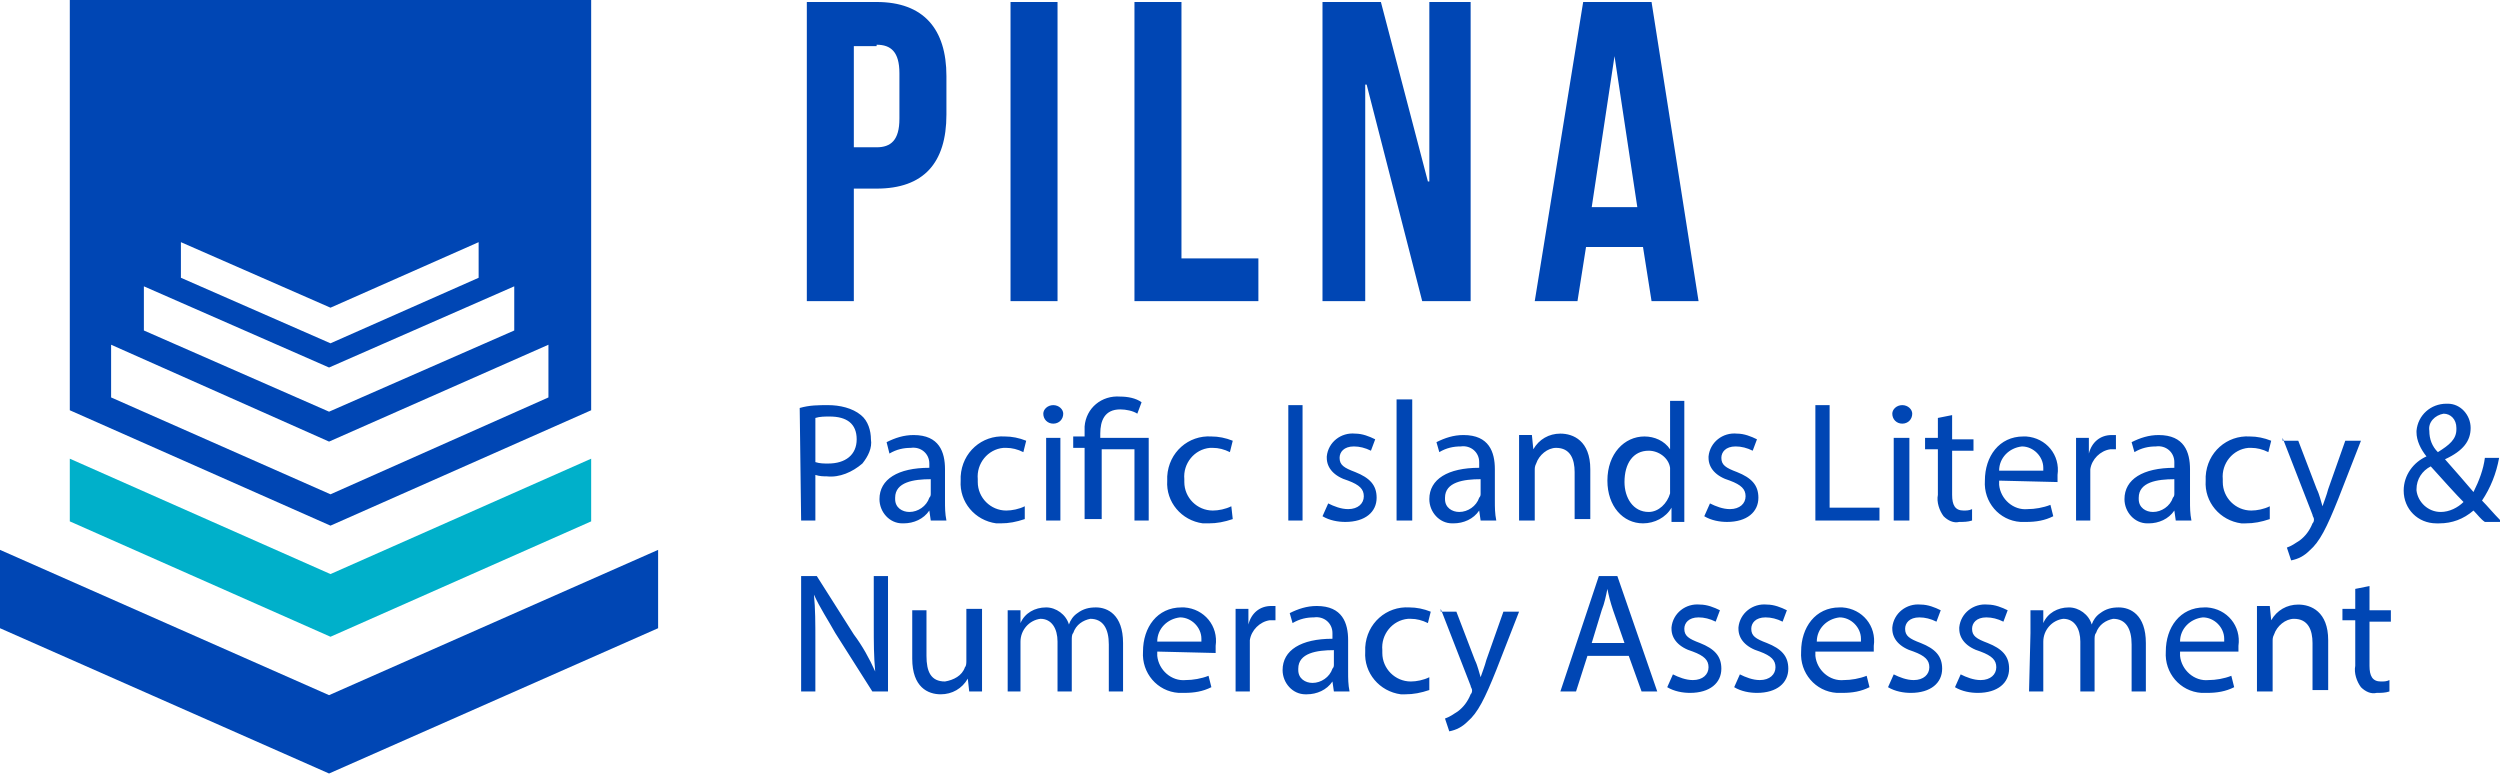
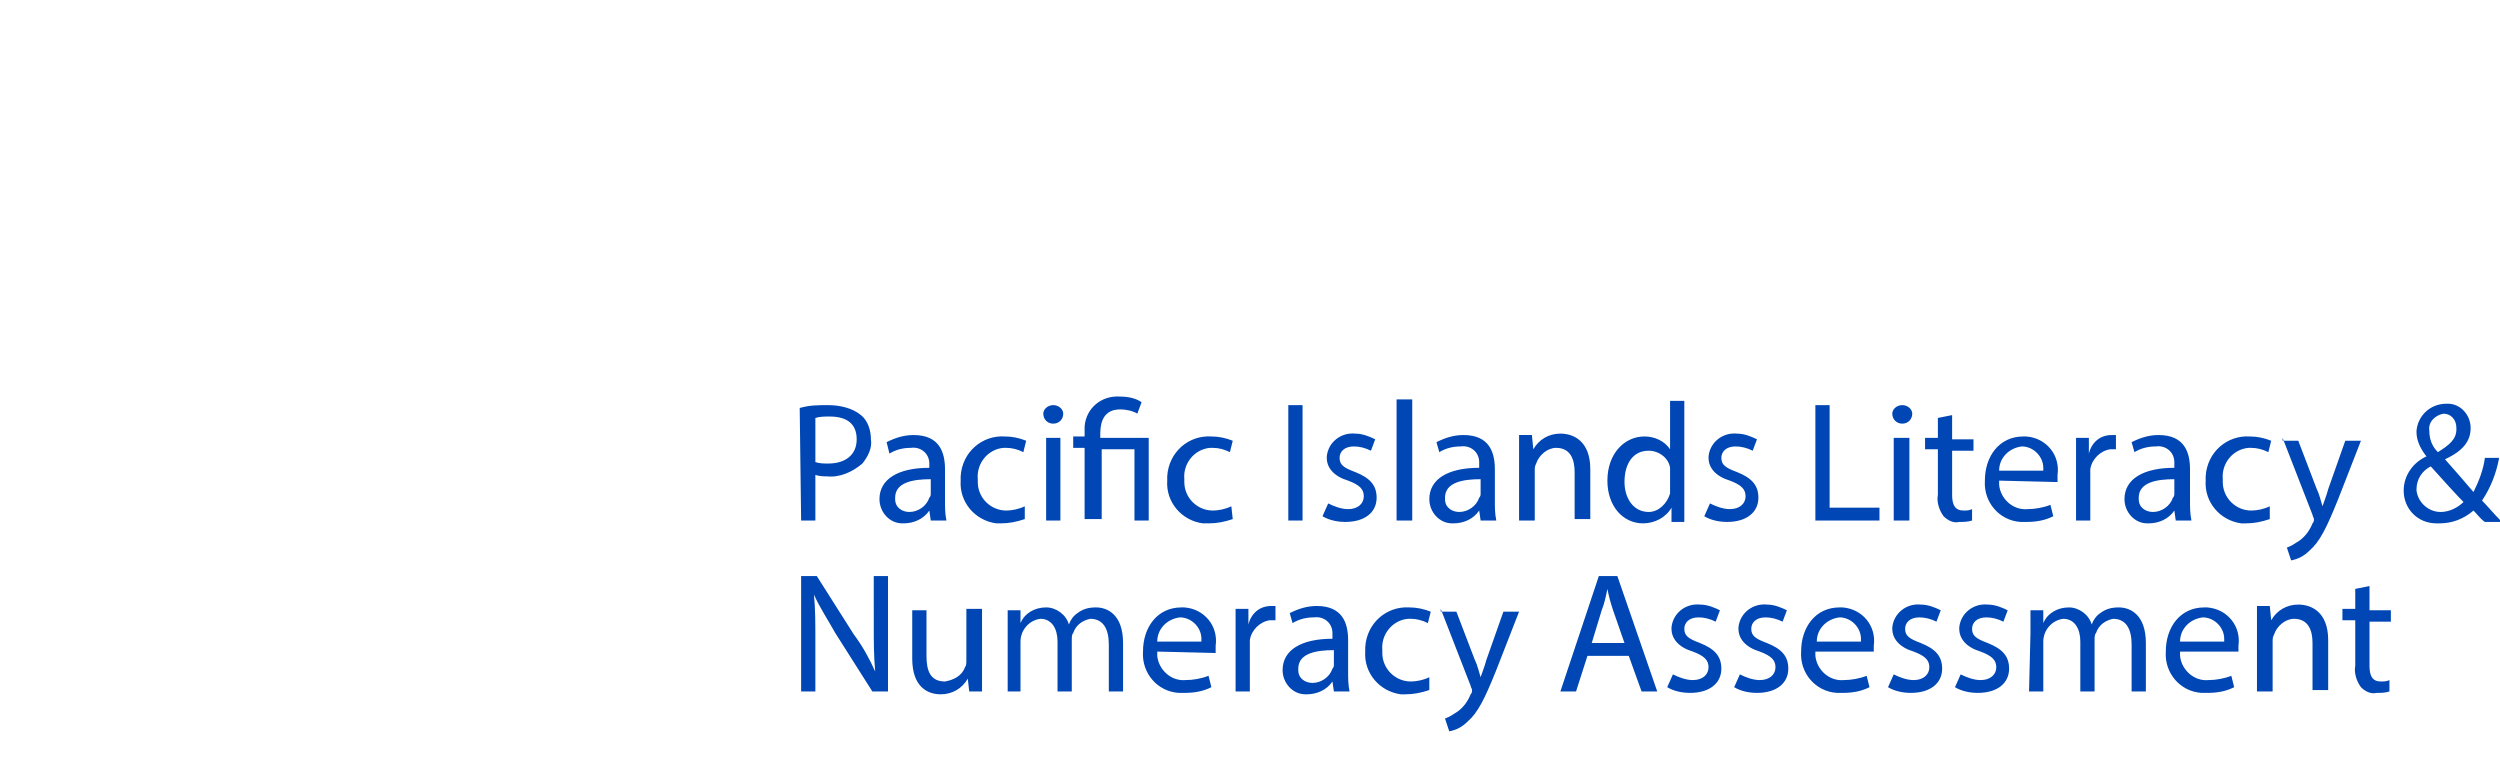
<svg xmlns="http://www.w3.org/2000/svg" version="1.1" id="Layer_1" x="0" y="0" viewBox="0 0 175.5 54.3" xml:space="preserve">
  <style>.st1{fill:#0046b4}</style>
  <g id="Group_287" transform="translate(-253.561 -54.16)">
    <g id="Group_2" transform="translate(253.561 54.16)">
-       <path id="Path_1" d="M4.9 36.6v-4.4l18.3 8.1 18.3-8.1v4.4l-18.3 8.1-18.3-8.1z" fill-rule="evenodd" clip-rule="evenodd" fill="#00b0ca" />
-       <path id="Path_2" class="st1" d="M38.5 24.2v3.7l-15.3 6.8-15.4-6.8v-3.7L23.1 31l15.4-6.8zm-2.4-4.1v3.1l-13 5.7-13-5.7v-3.1l13 5.7 13-5.7zM33.6 17v2.5l-10.4 4.6-10.5-4.6V17l10.5 4.6L33.6 17zM4.9 0v28.8l18.3 8.1 18.3-8.1V0H4.9z" />
-       <path id="Path_3" d="M0 44.1v-5.5l23.1 10.2 23.1-10.2v5.5L23.1 54.3 0 44.1z" fill-rule="evenodd" clip-rule="evenodd" fill="#0046b4" />
-     </g>
-     <path id="Path_649" class="st1" d="M315.1 54.3h-4.9v21h3.3v-7.9h1.6c3.3 0 4.9-1.8 4.9-5.2v-2.7c0-3.3-1.6-5.2-4.9-5.2zm0 3c1 0 1.6.5 1.6 2v3.2c0 1.5-.6 2-1.6 2h-1.6v-7.1h1.6zm9.4 18h3.3v-21h-3.3v21zm8.7 0h8.7v-3h-5.4v-18h-3.3v21zm20.2 0h3.4v-21h-2.9v12.6h-.1l-3.3-12.6h-4.1v21h3V60.1h.1l3.9 15.2zm16.1-21h-4.8l-3.4 21h3l.6-3.8h4l.6 3.8h3.3l-3.3-21zm-2.6 3.8l1.6 10.6h-3.2l1.6-10.6z" />
+       </g>
    <path id="Path_650" class="st1" d="M309.8 90.7h1v-3.2c.3.1.6.1.8.1.9.1 1.8-.3 2.5-.9.4-.5.7-1.1.6-1.7 0-.6-.2-1.3-.7-1.7-.6-.5-1.5-.7-2.3-.7-.7 0-1.3 0-2 .2l.1 7.9zm1-7.2c.3-.1.7-.1 1-.1 1.2 0 1.9.5 1.9 1.6s-.8 1.7-2 1.7c-.3 0-.6 0-.9-.1v-3.1zm9.2 7.2c-.1-.5-.1-.9-.1-1.4v-2.2c0-1.2-.4-2.4-2.2-2.4-.7 0-1.3.2-1.9.5l.2.8c.5-.3 1-.4 1.5-.4.7-.1 1.3.4 1.3 1.1v.3c-2.2 0-3.5.8-3.5 2.2 0 .9.7 1.7 1.6 1.7h.1c.7 0 1.4-.3 1.8-.9l.1.7h1.1zm-1.1-1.9c0 .1 0 .2-.1.3-.2.6-.8 1-1.4 1-.5 0-1-.3-1-.9v-.1c0-1.1 1.3-1.3 2.5-1.3v1zm6.6.9c-.4.2-.9.3-1.3.3-1.1 0-2-.9-2-2v-.2c-.1-1.1.7-2.1 1.8-2.2h.2c.4 0 .8.1 1.2.3l.2-.8c-.5-.2-1-.3-1.5-.3-1.6-.1-3 1.1-3.1 2.8v.3c-.1 1.5 1 2.8 2.5 3h.3c.6 0 1.1-.1 1.7-.3v-.9zm2.5 1v-5.8h-1v5.8h1zm-.5-8.1c-.4 0-.7.3-.7.6 0 .4.3.7.7.7.4 0 .7-.3.7-.7 0-.3-.3-.6-.7-.6zm3.4 8.1v-5h2.3v5h1v-5.8h-3.4v-.3c0-.9.3-1.7 1.4-1.7.4 0 .9.1 1.2.3l.3-.8c-.4-.3-1-.4-1.5-.4-1.3-.1-2.4.8-2.5 2.1v.7h-.8v.8h.8v5h1.2zm9.1-1c-.4.2-.9.3-1.3.3-1.1 0-2-.9-2-2v-.2c-.1-1.1.7-2.1 1.8-2.2h.2c.4 0 .8.1 1.2.3l.2-.8c-.5-.2-1-.3-1.5-.3-1.6-.1-3 1.1-3.1 2.8v.3c-.1 1.5 1 2.8 2.5 3h.4c.6 0 1.1-.1 1.7-.3l-.1-.9zm4-7.1v8.1h1v-8.1h-1zm2.4 7.8c.5.3 1.1.4 1.6.4 1.4 0 2.2-.7 2.2-1.7 0-.9-.5-1.4-1.5-1.8-.8-.3-1.1-.5-1.1-1 0-.4.3-.8 1-.8.4 0 .8.1 1.2.3l.3-.8c-.4-.2-.9-.4-1.4-.4-1-.1-1.9.6-2 1.6v.1c0 .7.5 1.3 1.5 1.6.8.3 1.1.6 1.1 1.1 0 .5-.4.9-1.1.9-.5 0-1-.2-1.4-.4l-.4.9zm5.2.3h1.1v-8.5h-1.1v8.5zm7 0c-.1-.5-.1-.9-.1-1.4v-2.2c0-1.2-.4-2.4-2.2-2.4-.7 0-1.3.2-1.9.5l.2.7c.5-.3 1-.4 1.5-.4.7-.1 1.3.4 1.3 1.1v.4c-2.2 0-3.5.8-3.5 2.2 0 .9.7 1.7 1.6 1.7h.1c.7 0 1.4-.3 1.8-.9l.1.7h1.1zm-1.1-1.9c0 .1 0 .2-.1.3-.2.6-.8 1-1.4 1-.5 0-1-.3-1-.9v-.1c0-1.1 1.3-1.3 2.5-1.3v1zm2.7 1.9h1.1v-3.5c0-.2 0-.3.1-.5.2-.6.8-1.1 1.4-1.1 1 0 1.3.8 1.3 1.7v3.3h1.1v-3.5c0-2-1.2-2.5-2.1-2.5-.8 0-1.5.4-1.9 1.1l-.1-1h-.9v6zm10.6-8.5v3.5c-.4-.6-1.1-.9-1.8-.9-1.4 0-2.6 1.2-2.6 3.1 0 1.8 1.1 3 2.5 3 .8 0 1.6-.4 2-1.1v1h.9v-8.5h-1zm0 6.1v.5c-.2.7-.8 1.3-1.5 1.3-1.1 0-1.7-1-1.7-2.1 0-1.3.6-2.2 1.7-2.2.7 0 1.4.5 1.5 1.2v1.3zm2.4 2.1c.5.3 1.1.4 1.6.4 1.4 0 2.2-.7 2.2-1.7 0-.9-.5-1.4-1.5-1.8-.8-.3-1.1-.5-1.1-1 0-.4.3-.8 1-.8.4 0 .8.1 1.2.3l.3-.8c-.4-.2-.9-.4-1.4-.4-1-.1-1.9.6-2 1.6v.1c0 .7.5 1.3 1.5 1.6.8.3 1.1.6 1.1 1.1 0 .5-.4.9-1.1.9-.5 0-1-.2-1.4-.4l-.4.9zm7.8.3h4.5v-.9H382v-7.2h-1v8.1zm6.6 0v-5.8h-1.1v5.8h1.1zm-.5-8.1c-.4 0-.7.3-.7.6 0 .4.3.7.7.7.4 0 .7-.3.7-.7 0-.3-.3-.6-.7-.6.1 0 0 0 0 0zm2.5.9v1.4h-.9v.8h.9v3.2c-.1.5.1 1.1.4 1.5.3.3.7.5 1.1.4.3 0 .6 0 .9-.1v-.8c-.2.1-.4.1-.6.1-.6 0-.8-.4-.8-1.1v-3.1h1.5V85h-1.5v-1.7l-1 .2zM398 88v-.5c.2-1.4-.8-2.6-2.2-2.7h-.2c-1.7 0-2.7 1.4-2.7 3.1-.1 1.5 1 2.8 2.5 2.9h.4c.7 0 1.3-.1 1.9-.4l-.2-.8c-.5.2-1.1.3-1.6.3-1 .1-1.9-.7-2-1.7v-.3l4.1.1zm-4.1-.8c0-.9.7-1.6 1.6-1.7.8 0 1.5.7 1.5 1.5v.2h-3.1zm5.4 3.5h1v-3.6c.1-.7.7-1.3 1.4-1.4h.4v-1h-.3c-.8 0-1.4.5-1.6 1.3v-1.1h-.9v5.8zm8.1 0c-.1-.5-.1-.9-.1-1.4v-2.2c0-1.2-.4-2.4-2.2-2.4-.7 0-1.3.2-1.9.5l.2.7c.5-.3 1-.4 1.5-.4.7-.1 1.3.4 1.3 1.1v.4c-2.2 0-3.5.8-3.5 2.2 0 .9.7 1.7 1.6 1.7h.1c.7 0 1.4-.3 1.8-.9l.1.7h1.1zm-1.2-1.9c0 .1 0 .2-.1.3-.2.6-.8 1-1.4 1-.5 0-1-.3-1-.9v-.1c0-1.1 1.3-1.3 2.5-1.3v1zm6.7.9c-.4.2-.9.3-1.3.3-1.1 0-2-.9-2-2v-.2c-.1-1.1.7-2.1 1.8-2.2h.2c.4 0 .8.1 1.2.3l.2-.8c-.5-.2-1-.3-1.5-.3-1.6-.1-3 1.1-3.1 2.8v.3c-.1 1.5 1 2.8 2.5 3h.3c.6 0 1.1-.1 1.7-.3v-.9zm.9-4.8l2.1 5.4c0 .1.1.2.1.3 0 .1 0 .2-.1.3-.2.5-.5.9-.9 1.2-.3.2-.6.4-.9.5l.3.9c.5-.1.9-.3 1.3-.7.7-.6 1.2-1.6 2-3.6l1.6-4.1h-1.1l-1.2 3.4c-.1.4-.3.9-.4 1.2-.1-.3-.2-.8-.4-1.2l-1.3-3.4h-1.1zm15.3 5.8c-.5-.5-.9-1-1.3-1.4.6-.9 1-1.9 1.2-3h-1c-.1.8-.4 1.6-.8 2.4-.5-.6-1.3-1.5-2-2.3 1.3-.6 1.8-1.3 1.8-2.2 0-.9-.7-1.7-1.6-1.7h-.1c-1.1 0-2 .8-2.1 1.9v.1c0 .6.3 1.2.7 1.7-.9.4-1.6 1.3-1.6 2.4 0 1.3 1 2.3 2.3 2.3h.2c.9 0 1.7-.3 2.4-.9.3.3.5.6.8.8h1.1zm-4.2-.6c-.9 0-1.6-.7-1.7-1.5v-.1c0-.7.4-1.3 1-1.6.9 1 1.8 2 2.3 2.5-.4.4-1 .7-1.6.7zm.2-6.9c.5 0 .9.4.9 1v.1c0 .7-.5 1.1-1.3 1.6-.4-.4-.6-.9-.6-1.5-.1-.6.4-1.1 1-1.2zm-114.3 19.5v-3.5c0-1.3 0-2.3-.1-3.3.4.9 1 1.8 1.5 2.7l2.6 4.1h1.1v-8.1h-1V98c0 1.3 0 2.2.1 3.3-.4-.9-.9-1.8-1.5-2.6l-2.6-4.1h-1.1v8.1h1zm11.7-5.8h-1.1v3.6c0 .2 0 .4-.1.5-.2.6-.8.9-1.4 1-1 0-1.3-.7-1.3-1.8V97h-1v3.4c0 2 1.1 2.5 2 2.5.8 0 1.5-.4 1.9-1.1l.1.9h.9v-5.8zm1.7 5.8h1v-3.5c0-.8.6-1.5 1.4-1.6.8 0 1.2.7 1.2 1.6v3.5h1v-3.6c0-.2 0-.4.1-.5.2-.6.7-.9 1.2-1 .9 0 1.3.7 1.3 1.8v3.3h1v-3.4c0-2-1.1-2.5-1.9-2.5-.5 0-.9.1-1.3.4-.3.2-.5.5-.6.8-.2-.7-.9-1.2-1.6-1.2-.8 0-1.5.4-1.8 1.1V97h-.9v5.7zm14.7-2.7v-.5c.2-1.4-.8-2.6-2.2-2.7h-.2c-1.7 0-2.7 1.4-2.7 3.1-.1 1.5 1 2.8 2.5 2.9h.4c.7 0 1.3-.1 1.9-.4l-.2-.8c-.5.2-1.1.3-1.6.3-1 .1-1.9-.7-2-1.7v-.3l4.1.1zm-4.1-.8c0-.9.7-1.6 1.6-1.7.8 0 1.5.7 1.5 1.5v.2h-3.1zm5.5 3.5h1v-3.6c.1-.7.7-1.3 1.4-1.4h.4v-1h-.3c-.8 0-1.4.5-1.6 1.3v-1.1h-.9v5.8zm8 0c-.1-.5-.1-.9-.1-1.4v-2.2c0-1.2-.4-2.4-2.2-2.4-.7 0-1.3.2-1.9.5l.2.7c.5-.3 1-.4 1.5-.4.7-.1 1.3.4 1.3 1.1v.4c-2.2 0-3.5.8-3.5 2.2 0 .9.7 1.7 1.6 1.7h.1c.7 0 1.4-.3 1.8-.9l.1.7h1.1zm-1.1-1.9c0 .1 0 .2-.1.3-.2.6-.8 1-1.4 1-.5 0-1-.3-1-.9v-.1c0-1.1 1.3-1.3 2.5-1.3v1zm6.7.9c-.4.2-.9.3-1.3.3-1.1 0-2-.9-2-2v-.2c-.1-1.1.7-2.1 1.8-2.2h.2c.4 0 .8.1 1.2.3l.2-.8c-.5-.2-1-.3-1.5-.3-1.6-.1-3 1.1-3.1 2.8v.3c-.1 1.5 1 2.8 2.5 3h.3c.6 0 1.1-.1 1.7-.3v-.9zm.8-4.8l2.1 5.4c0 .1.1.2.1.3 0 .1 0 .2-.1.3-.2.5-.5.9-.9 1.2-.3.2-.6.4-.9.5l.3.9c.5-.1.9-.3 1.3-.7.7-.6 1.2-1.6 2-3.6l1.6-4.1h-1.1l-1.2 3.4c-.1.4-.3.9-.4 1.2-.1-.3-.2-.8-.4-1.2l-1.3-3.4h-1.1zm13.2 3.3l.9 2.5h1.1l-2.8-8.1h-1.3l-2.7 8.1h1.1l.8-2.5h2.9zm-2.6-.9l.7-2.3c.2-.5.3-1 .4-1.5.1.5.2.9.4 1.5l.8 2.3h-2.3zm5.3 3.1c.5.3 1.1.4 1.6.4 1.4 0 2.2-.7 2.2-1.7 0-.9-.5-1.4-1.5-1.8-.8-.3-1.1-.5-1.1-1 0-.4.3-.8 1-.8.4 0 .8.1 1.2.3l.3-.8c-.4-.2-.9-.4-1.4-.4-1-.1-1.9.6-2 1.6v.1c0 .7.5 1.3 1.5 1.6.8.3 1.1.6 1.1 1.1 0 .5-.4.9-1.1.9-.5 0-1-.2-1.4-.4l-.4.9zm4.7 0c.5.3 1.1.4 1.6.4 1.4 0 2.2-.7 2.2-1.7 0-.9-.5-1.4-1.5-1.8-.8-.3-1.1-.5-1.1-1 0-.4.3-.8 1-.8.4 0 .8.1 1.2.3l.3-.8c-.4-.2-.9-.4-1.4-.4-1-.1-1.9.6-2 1.6v.1c0 .7.5 1.3 1.5 1.6.8.3 1.1.6 1.1 1.1 0 .5-.4.9-1.1.9-.5 0-1-.2-1.4-.4l-.4.9zm9.8-2.4v-.5c.2-1.4-.8-2.6-2.2-2.7h-.2c-1.7 0-2.7 1.4-2.7 3.1-.1 1.5 1 2.8 2.5 2.9h.4c.7 0 1.3-.1 1.9-.4l-.2-.8c-.5.2-1.1.3-1.6.3-1 .1-1.9-.7-2-1.7v-.3h4.1zm-4-.8c0-.9.7-1.6 1.6-1.7.8 0 1.5.7 1.5 1.5v.2h-3.1zm5 3.2c.5.3 1.1.4 1.6.4 1.4 0 2.2-.7 2.2-1.7 0-.9-.5-1.4-1.5-1.8-.8-.3-1.1-.5-1.1-1 0-.4.3-.8 1-.8.4 0 .8.1 1.2.3l.3-.8c-.4-.2-.9-.4-1.4-.4-1-.1-1.9.6-2 1.6v.1c0 .7.5 1.3 1.5 1.6.8.3 1.1.6 1.1 1.1 0 .5-.4.9-1.1.9-.5 0-1-.2-1.4-.4l-.4.9zm4.7 0c.5.3 1.1.4 1.6.4 1.4 0 2.2-.7 2.2-1.7 0-.9-.5-1.4-1.5-1.8-.8-.3-1.1-.5-1.1-1 0-.4.3-.8 1-.8.4 0 .8.1 1.2.3l.3-.8c-.4-.2-.9-.4-1.4-.4-1-.1-1.9.6-2 1.6v.1c0 .7.5 1.3 1.5 1.6.8.3 1.1.6 1.1 1.1 0 .5-.4.9-1.1.9-.5 0-1-.2-1.4-.4l-.4.9zm5.2.3h1v-3.5c0-.8.6-1.5 1.4-1.6.8 0 1.2.7 1.2 1.6v3.5h1v-3.6c0-.2 0-.4.1-.5.2-.6.7-.9 1.2-1 .9 0 1.3.7 1.3 1.8v3.3h1v-3.4c0-2-1.1-2.5-1.9-2.5-.5 0-.9.1-1.3.4-.3.2-.5.5-.6.8-.2-.7-.9-1.2-1.6-1.2-.8 0-1.5.4-1.8 1.1V97h-.9v1.6l-.1 4.1zm14.7-2.7v-.5c.2-1.4-.8-2.6-2.2-2.7h-.2c-1.7 0-2.7 1.4-2.7 3.1-.1 1.5 1 2.8 2.5 2.9h.4c.7 0 1.3-.1 1.9-.4l-.2-.8c-.5.2-1.1.3-1.6.3-1 .1-1.9-.7-2-1.7v-.3h4.1zm-4.1-.8c0-.9.7-1.6 1.6-1.7.8 0 1.5.7 1.5 1.5v.2h-3.1zm5.4 3.5h1.1v-3.5c0-.2 0-.3.1-.5.2-.6.8-1.1 1.4-1.1 1 0 1.3.8 1.3 1.7v3.3h1.1v-3.5c0-2-1.2-2.5-2.1-2.5-.8 0-1.5.4-1.9 1.1l-.1-1h-.9v6zm6.9-7.2v1.4h-.9v.8h.9v3.2c-.1.5.1 1.1.4 1.5.3.3.7.5 1.1.4.3 0 .6 0 .9-.1v-.8c-.2.1-.4.1-.6.1-.6 0-.8-.4-.8-1.1v-3.1h1.5V97h-1.5v-1.7l-1 .2z" />
  </g>
</svg>